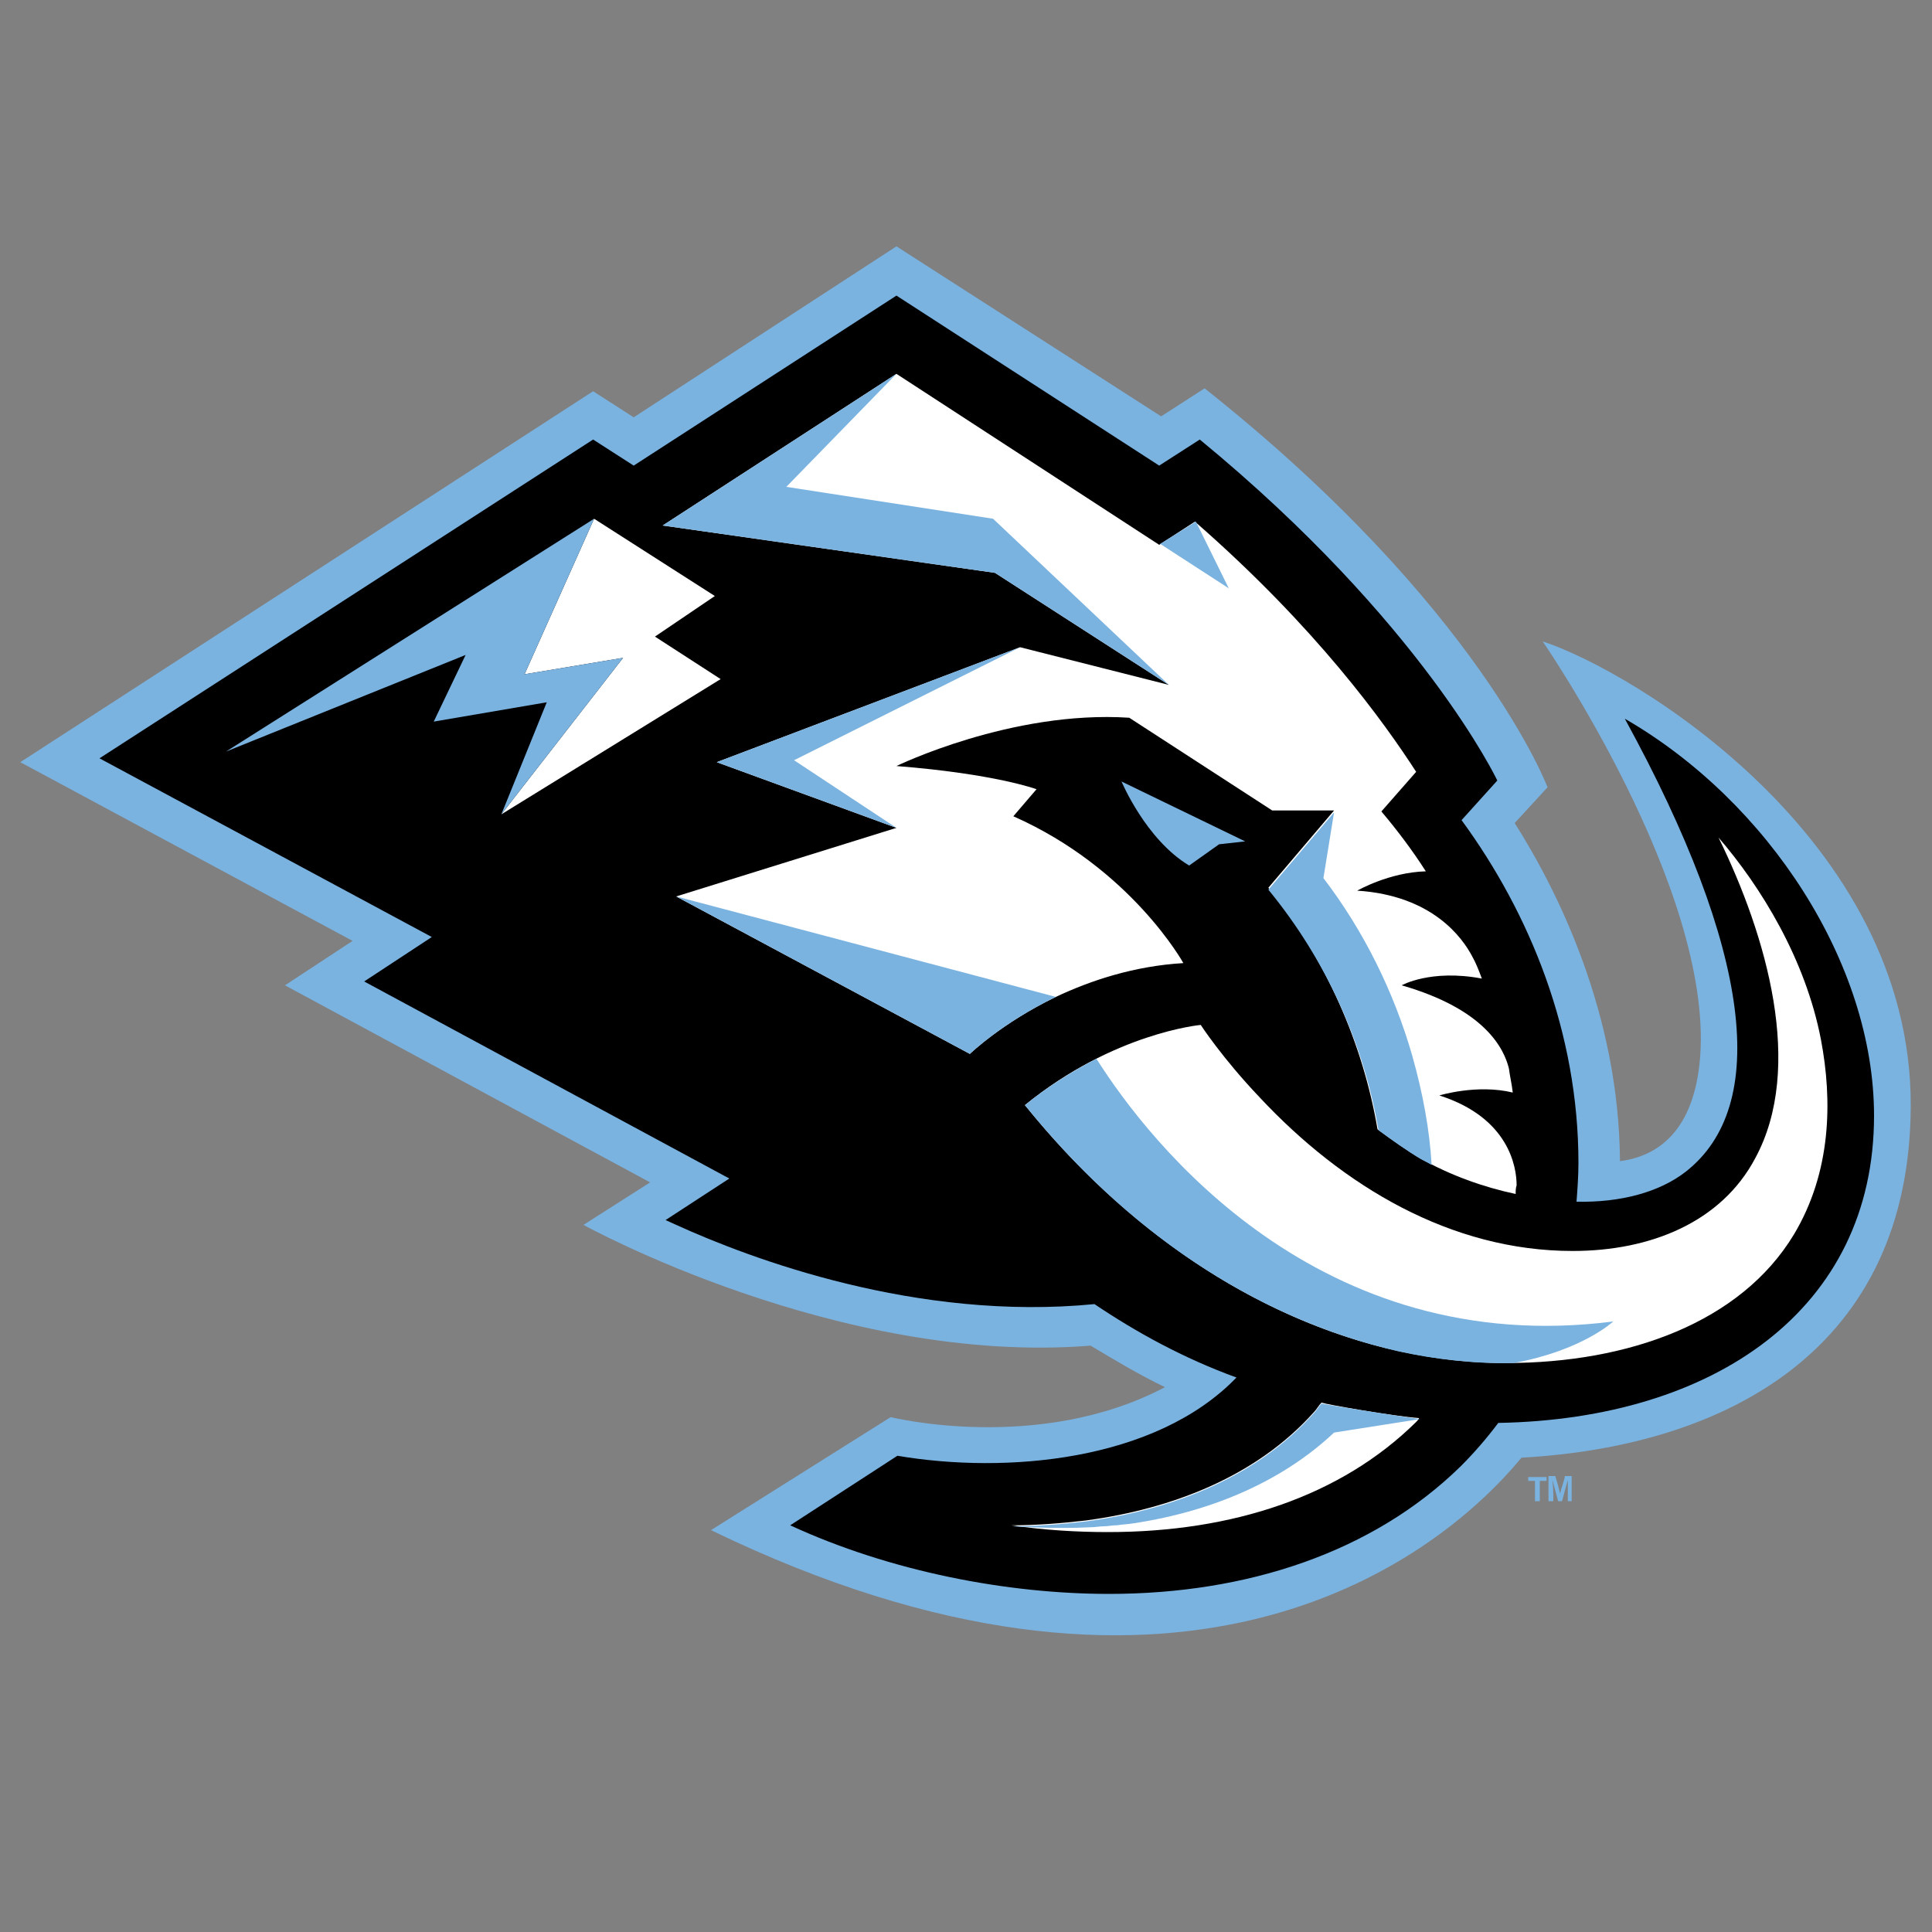
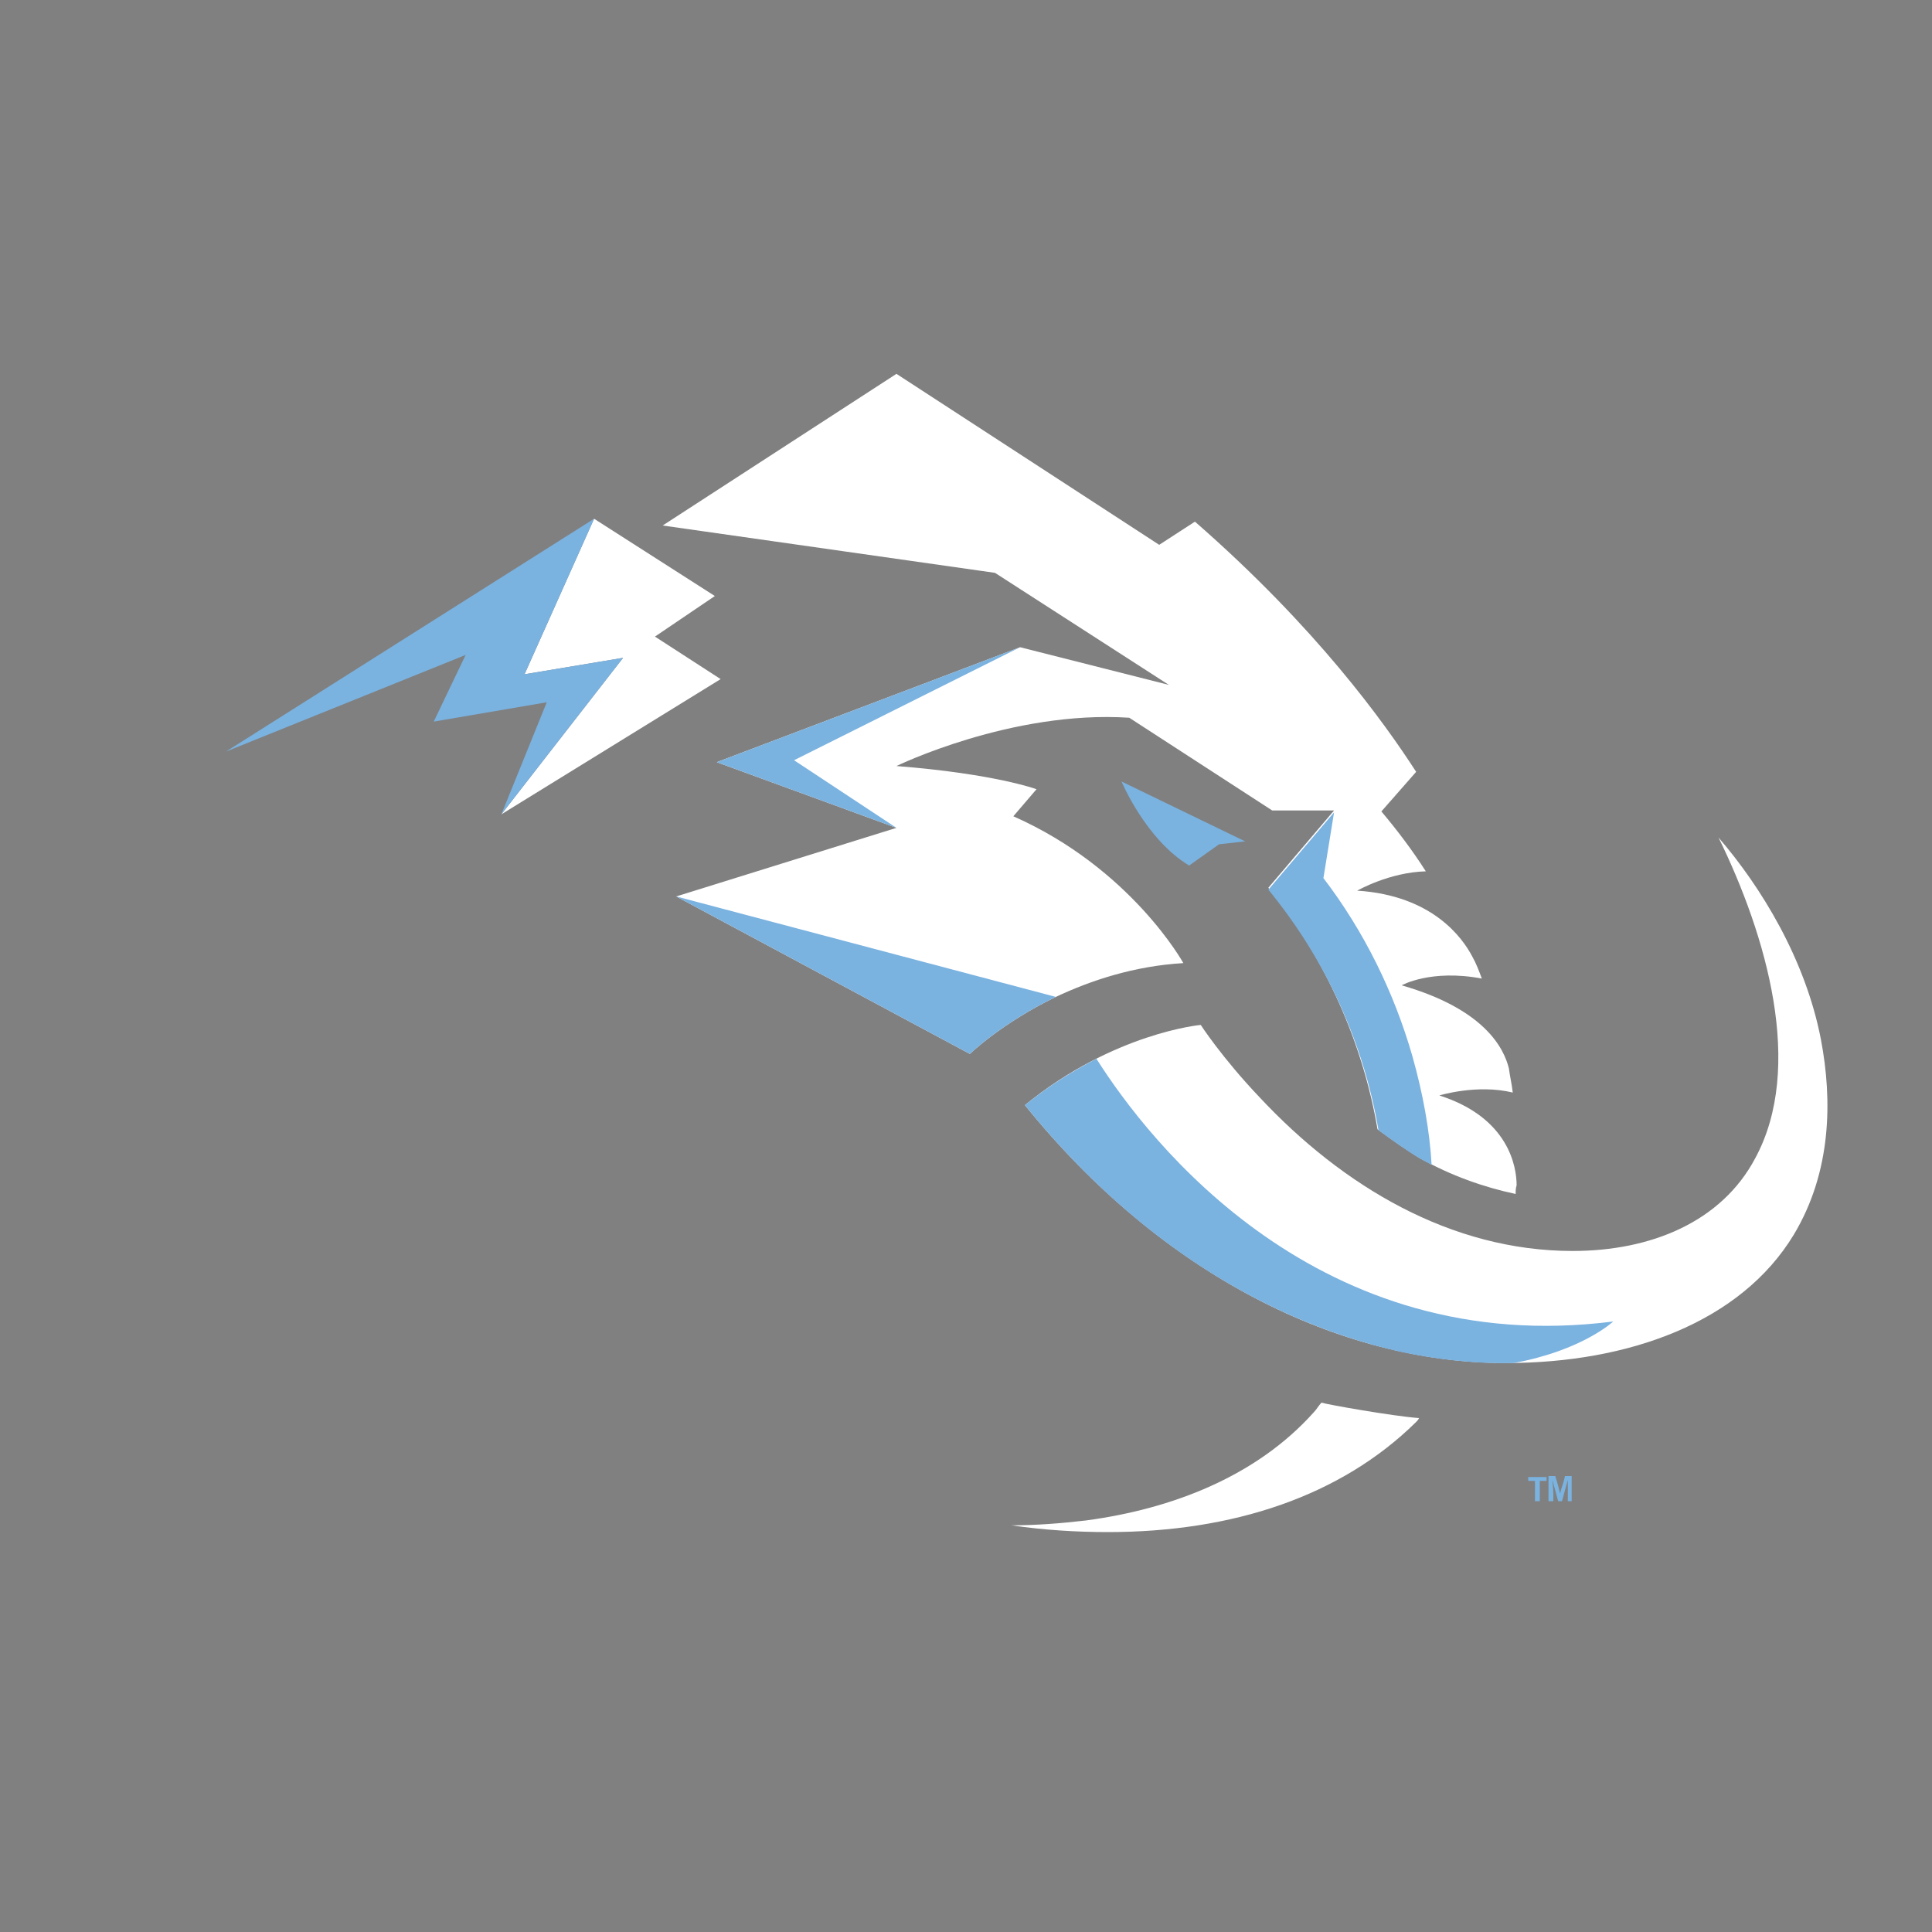
<svg xmlns="http://www.w3.org/2000/svg" version="1.1" id="Layer_1" x="0px" y="0px" viewBox="0 0 200 200" style="enable-background:new 0 0 200 200;" xml:space="preserve">
  <rect x="0" y="0" width="200" height="200" fill="#808080" stroke="none" />
  <style type="text/css">
	.st0{fill:#7AB2E0;}
	.st1{fill:#FFFFFF;}
</style>
  <g>
    <g>
-       <path class="st0" d="M197.8,114.5c0.1-27.8-28.9-45.1-38.1-48.1c0,0,17.6,25.5,16.3,43c-0.6,7.7-4.4,10.3-8.3,10.8    c-0.1-15.2-6.4-27.9-10.9-35l3.4-3.7c0,0-7-18.7-35.5-41.3l-4.5,2.9L92.8,25.5L65.6,43.2l-4.2-2.7L2.1,78.9l34.4,18.5l-7,4.6    l37.8,20.4l-6.9,4.4c0,0,26.4,14.6,52.5,12.5c2.5,1.5,5,3,7.7,4.3c-13.1,6.9-28.4,3.1-28.4,3.1l-18.6,11.7    c47.7,23.1,74.4,4,83.9-7.5C179,149.7,197.7,139.5,197.8,114.5z" />
      <g>
-         <path d="M194,115.5c0-15.7-10.9-32.5-25.8-41.1c13.2,24.1,15,40.1,6.3,46.9c-2.7,2.1-6.7,3.2-11.3,3.1c0.1-1.3,0.2-2.7,0.2-4     c0-13.5-5-25.8-12.1-35.5l3.7-4.1c0,0-7.7-16.3-30.8-35.3l-4.2,2.7L92.8,30.6L65.6,48.2l-4.2-2.7L10.3,78.5L44.7,97l-7,4.6     L75.5,122l-6.6,4.3l1.1,0.5c7.7,3.5,24.9,10,43.3,8.2c4.3,2.9,9.2,5.6,14.7,7.6c-8.4,8.7-23.9,10-35.1,8.1l-11.1,7.2     c10.4,4.8,22.5,7.1,33,7.1c14.3,0,27.3-4.3,36.4-13.2c1.4-1.4,2.7-2.9,3.9-4.5C177.5,146.9,194,135.5,194,115.5z" />
        <path class="st1" d="M149,113.4c0,0,3.9-1.2,7.6-0.3c-0.1-0.9-0.3-1.7-0.4-2.5c-0.5-2-2.4-6.1-11.1-8.6c0,0,3-1.7,8.3-0.7     c-0.3-0.8-0.6-1.6-1-2.3c-1-1.9-4.1-6.3-11.9-6.8c0,0,3.3-1.9,7.1-2c-1.4-2.2-3-4.3-4.6-6.2l0,0h0l3.6-4.1     c-3.3-5.1-10.3-14.9-22.9-25.9l-3.7,2.4L92.8,38.7L68.6,54.4l34.4,4.9l18,11.6L105.6,67L74.2,78.9l18.6,6.8L70,92.8l0,0l0,0     l30.4,16.3c0,0,3.3-3.2,8.9-5.9l0,0c3.6-1.7,8.1-3.2,13.2-3.5c0,0-5.4-9.8-17.6-15.2l2.4-2.8l0,0l0,0c0,0-4.3-1.6-14.5-2.4     c0,0,11.9-5.8,24.1-5l14.8,9.6h6.4h0l0,0l-6.8,8c6,7.4,9.8,16.2,11.3,25c1.5,1.1,2.9,2.1,4.4,3c3.2,1.8,6.6,3,9.9,3.7     c0-0.3,0-0.6,0.1-0.9C157,120.8,156.2,115.7,149,113.4z" />
        <path class="st1" d="M136.8,145.2c-0.3,0.3-0.5,0.7-0.8,1c-5.9,6.6-14.6,10-23.6,11.2c-2.6,0.3-5.1,0.5-7.7,0.5     c3.4,0.5,6.8,0.7,10,0.7c12.9,0,24.1-3.7,31.9-11.4c0.1-0.1,0.2-0.2,0.3-0.4C144.2,146.6,137.4,145.4,136.8,145.2z" />
-         <polygon class="st0" points="121,70.9 102.8,53.7 81.4,50.4 92.8,38.7 68.6,54.4 103,59.3    " />
        <polygon class="st0" points="105.6,67 74.2,78.9 92.8,85.7 82.2,78.7    " />
-         <polygon class="st0" points="120.1,56.3 127.2,60.9 123.8,54    " />
        <path class="st0" d="M100.4,109.1c0,0,3.3-3.2,8.9-5.9L70,92.8L100.4,109.1z" />
        <g>
          <path class="st0" d="M142.7,117c1.5,1.1,2.9,2.1,4.4,3c0.4,0.2,0.8,0.4,1.1,0.6c-0.2-3.6-0.9-7.4-2-11.3      c-1.9-6.6-5-12.9-9.2-18.4l1.1-6.8l-6.8,8l0,0C137.3,99.4,141.2,108.1,142.7,117z" />
-           <path class="st0" d="M147,146.9c0,0-4.4-0.6-10.2-1.6c-0.3,0.3-0.5,0.7-0.8,1c-5.9,6.6-14.6,10-23.6,11.2      c-2.6,0.3-5.1,0.5-7.7,0.5c0,0,4.6,0.3,8.2,0.1c0,0,0,0,0,0c0,0,0,0,0,0c0.5,0,0.9-0.1,1.4-0.1c0.4,0,0.8-0.1,1.2-0.1      c0,0,0,0,0.1,0c0.6-0.1,1.1-0.1,1.7-0.2c8.6-1.3,15.7-4.6,20.8-9.4L147,146.9z" />
        </g>
        <path class="st1" d="M106.1,114.4c9.2-7.5,18.2-8.3,18.2-8.3s2.2,3.4,6.1,7.5c8.6,9.2,19.8,15.9,32.4,15.9c8.1,0,15.4-3,18.9-9.6     c5.1-9.4,1.2-23-3.8-33.2c4.4,5.1,9,12.6,10.6,20.9c1.2,6.3,1.1,13.7-2.8,20.2c-5.5,9.1-17.1,13.3-29.8,13.3     C138.7,141.1,120.3,132,106.1,114.4" />
        <path class="st0" d="M113.5,109.6c-2.3,1.2-4.8,2.7-7.4,4.8c10.3,12.8,23.5,22,38.7,25.5c3.7,0.8,7.8,1.3,11.9,1.2     c7.1-1.3,10.3-4.3,10.3-4.3C136.5,140.7,119,118.3,113.5,109.6" />
        <path class="st0" d="M116.1,80.9L116.1,80.9c0,0,2.5,6,7,8.7l3.1-2.2l2.7-0.3L116.1,80.9z" />
        <polygon class="st1" points="64.5,68.1 51.9,84.3 74.6,70.3 67.8,65.9 74,61.7 61.5,53.7 54.3,69.8    " />
        <polygon class="st0" points="44.9,74.7 56.6,72.7 51.9,84.3 64.5,68.1 54.3,69.8 61.5,53.7 23.4,77.8 48.2,67.8    " />
      </g>
    </g>
    <path class="st0" d="M160.1,152.9v0.4h-0.7v2.1h-0.5v-2.1h-0.7v-0.4H160.1z M162.3,155.4v-0.9c0-0.7,0-1.1,0-1.3h0   c-0.2,0.7-0.4,1.5-0.6,2.2h-0.4c-0.2-0.7-0.4-1.5-0.6-2.2h0c0,0.2,0.1,0.7,0.1,1.5v0.7h-0.5v-2.6h0.7c0.2,0.6,0.4,1.4,0.5,1.8h0   c0.1-0.5,0.4-1.2,0.5-1.8h0.7v2.6H162.3z" />
  </g>
</svg>